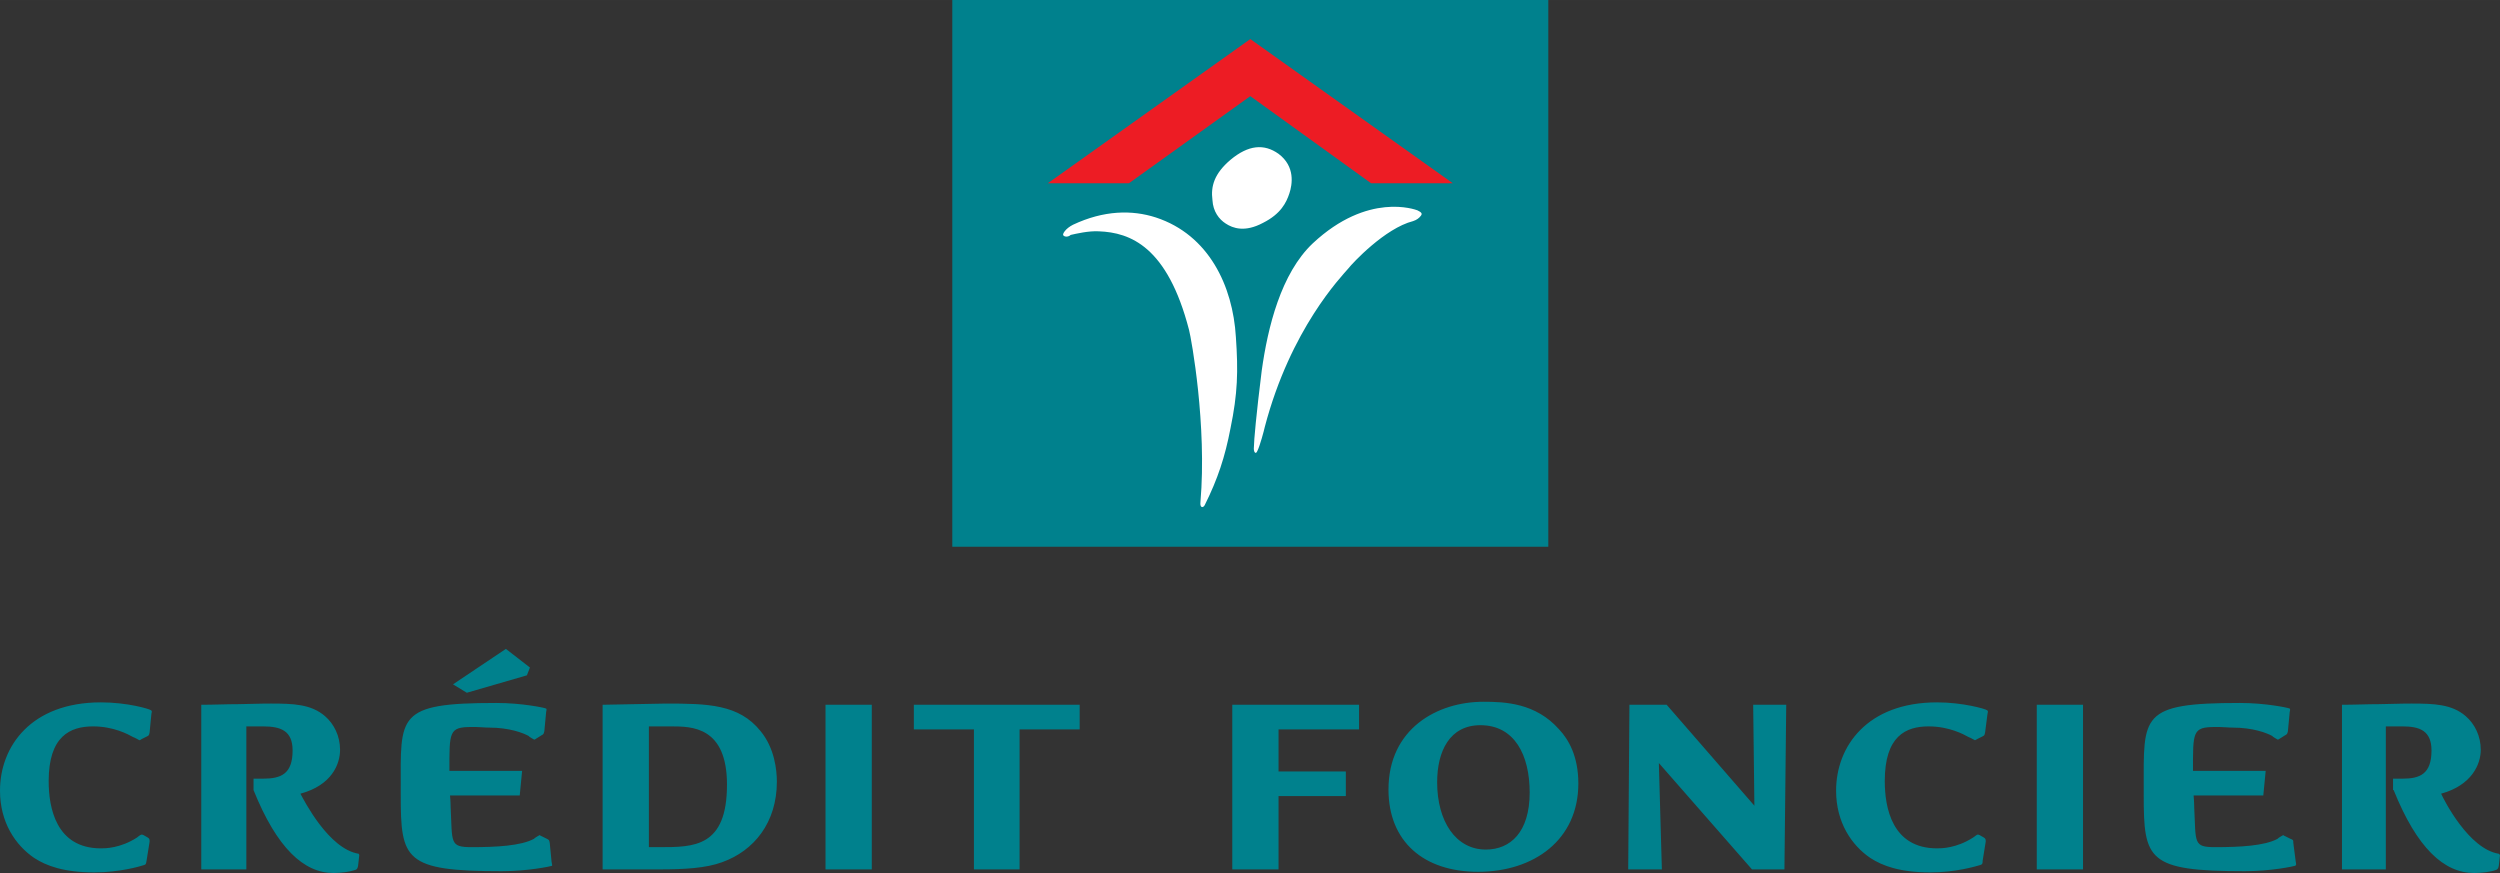
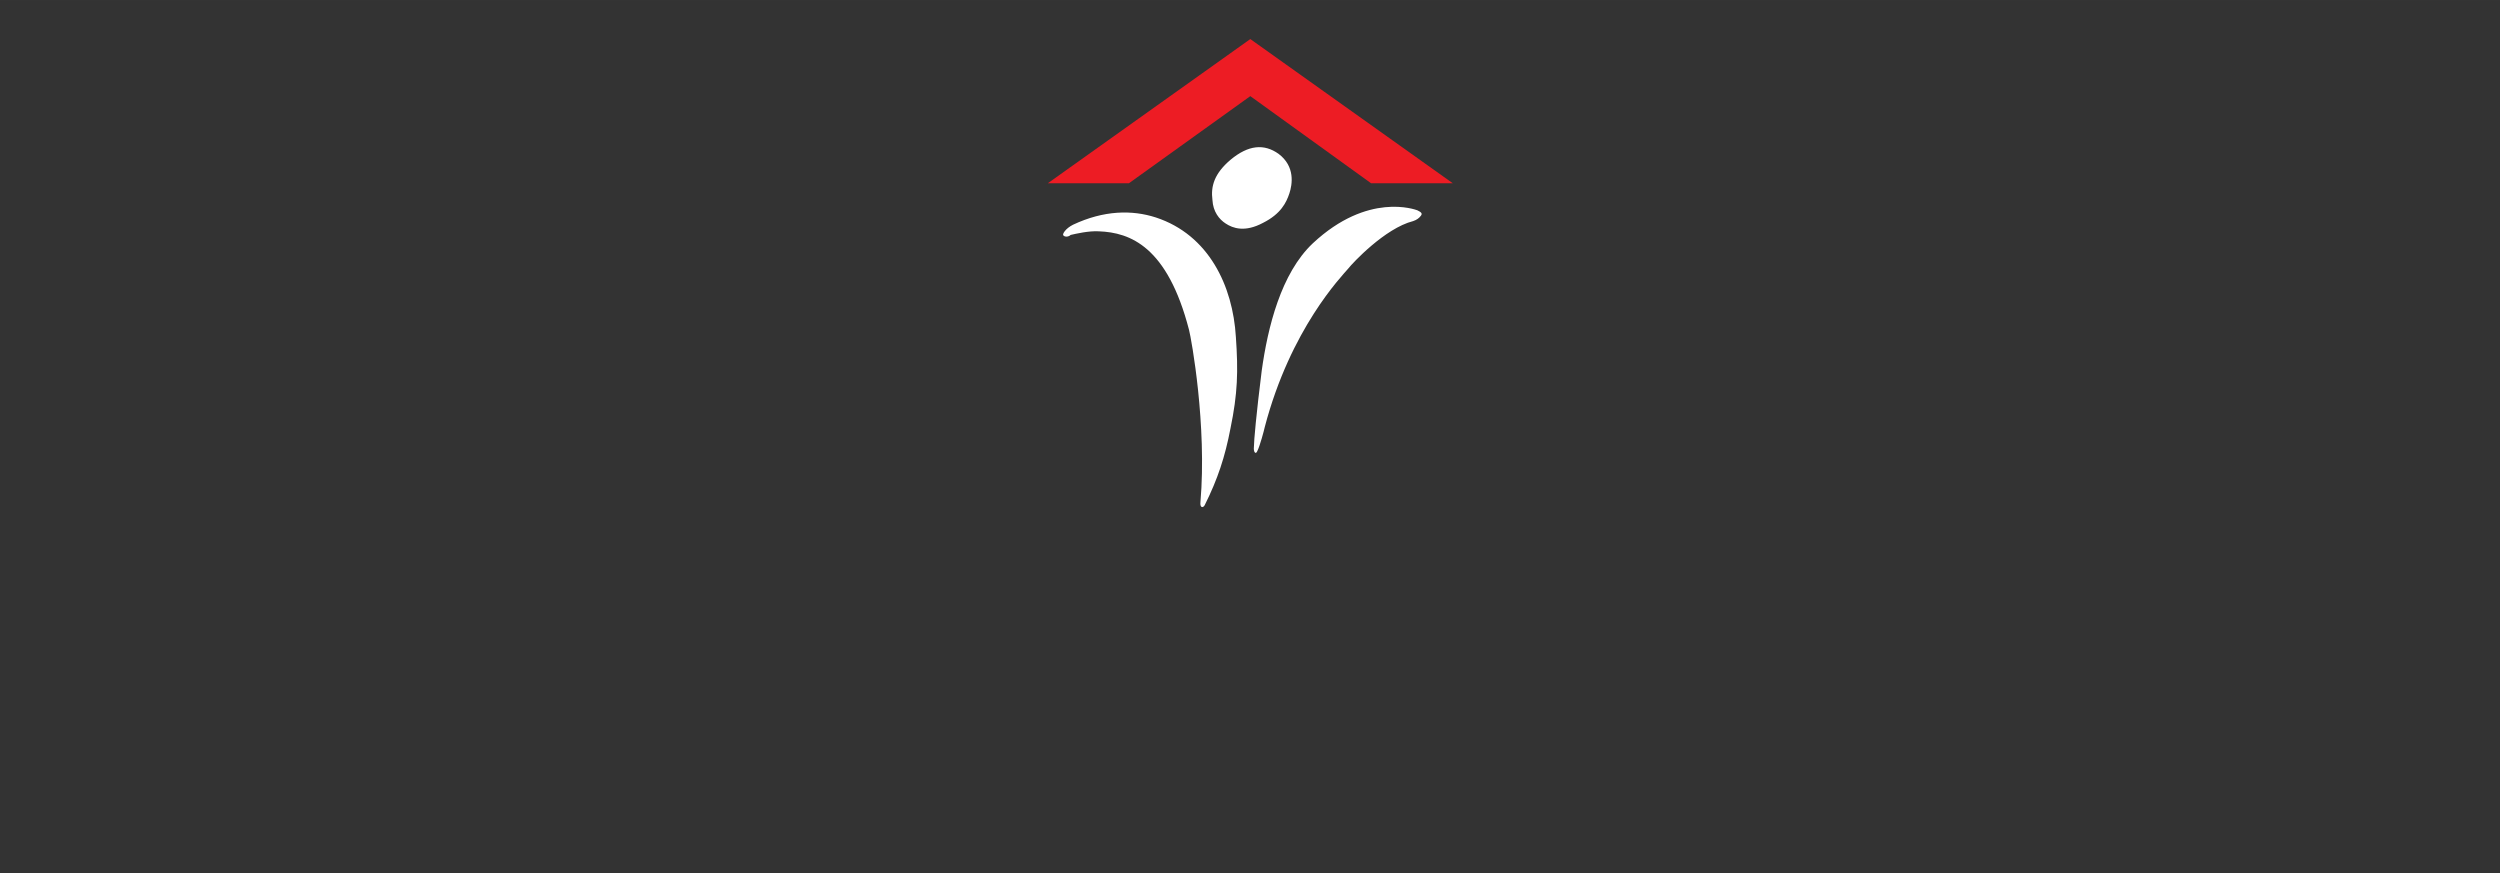
<svg xmlns="http://www.w3.org/2000/svg" id="Calque_1" viewBox="0 0 416.1 145.3" width="2500" height="873">
  <rect x="0" y="0" width="416.1" height="145.3" fill="#333333" stroke="none" />
  <style>.st0{fill:#00818d}.st1{fill:#ed1c24}.st2{fill:#fff}</style>
-   <path class="st0" d="M158.5 0h99.2v91h-99.2zM24.9 121.9c-.1.5-.1.5-.5.7l-.8.4c-.3.2-.3.2-.4.2 0 0-.9-.5-1-.5-.9-.5-3.3-1.8-6.7-1.8-3.8 0-7.4 1.6-7.4 9.1 0 4.4 1.2 11.2 8.7 11.2.7 0 3.2 0 6-1.8.1-.1.6-.5.8-.5.1 0 .3.1.3.1l.7.4c.3.2.3.3.3.7l-.5 3.1c-.1.6-.1.7-.5.8-.6.2-4 1.2-8.2 1.2-5.1 0-8-1.1-10-2.4-3.1-2.1-5.7-5.9-5.7-11.2 0-7.4 5.2-14.7 16.8-14.7 4.4 0 8.1 1.1 8.3 1.3.2.1.2.2.1.6l-.3 3.1zM108 120.9h3.7c3.4 0 9.3 0 9.3 9.7 0 10.4-5.5 10.4-11.2 10.4H108v-20.1zm-7.6 23.8h9.4c4.1 0 7.7-.2 10.4-1.2 5.3-1.9 9.1-6.6 9.1-13.4 0-2-.4-5.6-2.7-8.4-3.6-4.5-8.8-4.6-15.8-4.6-.9 0-9.6.2-10.5.2v27.4zM137.4 117.3h7.7v27.4h-7.7zM179.7 117.3v4.1h-10v23.3h-7.6v-23.3h-10v-4.1zM226.2 117.3v4.1h-13.4v7H224v4.1h-11.2v12.2h-7.7v-27.4zM254.6 131.9c0 6.6-3.2 9.5-7.3 9.5-5 0-8.1-4.7-8.1-11.2 0-5.2 2.1-9.5 7.2-9.5 5.7 0 8.2 5 8.2 11.2m-7.7-15.1c-7.7 0-15.8 4.5-15.8 14.6 0 8.7 5.9 13.7 14.9 13.7 9.3 0 16.7-5.3 16.7-14.7 0-4.5-1.6-7.3-3.2-9-3.9-4.4-9-4.6-12.6-4.6M330.4 121.9c-.1.5-.1.5-.5.7l-.8.4c-.3.2-.4.2-.4.2s-.9-.5-1-.5c-.9-.5-3.3-1.8-6.7-1.8-3.8 0-7.3 1.6-7.3 9.1 0 4.4 1.2 11.2 8.7 11.2.7 0 3.2 0 6-1.8.2-.1.6-.5.8-.5.1 0 .3.1.3.1l.7.4c.3.2.3.3.3.7l-.5 3.1c0 .6-.1.7-.5.8-.7.2-4 1.2-8.2 1.2-5.1 0-8-1.1-10-2.4-3.1-2.1-5.7-5.9-5.7-11.2 0-7.4 5.2-14.7 16.8-14.7 4.3 0 8.1 1.1 8.3 1.3.2.1.2.2.1.6l-.4 3.1zM339 117.3h7.7v27.4H339zM398.4 131.5c3.9 9.7 8.4 13.8 13.4 13.8 1.3 0 2.8-.2 3.6-.5.3-.1.4-.2.5-.7l.2-1.8-.2-.2c-5-.8-9.1-8.9-9.6-10 5.1-1.4 6.6-4.9 6.6-7.3 0-2.3-1-4.3-2.5-5.6-2.3-2-5.3-2.1-9-2.1-.9 0-1.3 0-5.4.1-2.1 0-4.1.1-6.2.1v27.4h7.3v-23.8h2.8c2.8 0 4.8.7 4.8 4 0 3.9-1.9 4.7-4.8 4.7h-1.6v1.9zM42.2 131.5c3.9 9.7 8.4 13.8 13.3 13.8 1.3 0 2.7-.2 3.6-.5.3-.1.4-.2.5-.7l.2-1.8-.1-.2c-5-.8-9.1-8.9-9.7-10 5.2-1.4 6.6-4.9 6.6-7.3 0-2.3-1-4.3-2.5-5.6-2.3-2-5.3-2.1-9-2.1-.8 0-1.3 0-5.4.1-2.1 0-4.1.1-6.2.1v27.4H41v-23.8h2.8c2.9 0 4.9.7 4.9 4 0 3.9-1.9 4.7-4.9 4.7h-1.6v1.9zM88.2 111.1l-.5 1.3-10 2.9-2.3-1.4 8.8-5.9zM91.8 143.4l-.3-3.1c-.1-.5-.1-.5-.5-.7l-.8-.4c-.3-.1-.3-.2-.4-.2 0 0-.9.5-.9.6-2.2 1.2-6.4 1.4-10.4 1.4-3.7 0-3.2-.7-3.5-6.7 0 0 0-.9-.1-1.9h11.6l.4-4.1H74.8c0-6.5-.1-7.3 3.7-7.3h.7c.6 0 1.4.1 2.2.1 3.4 0 5.7.9 6.6 1.4 0 .1.9.6.9.6.1 0 .1 0 .4-.2l.8-.5c.4-.2.4-.3.5-.7l.3-3.2c.1-.4.1-.6-.1-.6-.2-.1-3.9-.9-8.2-.9-16.7 0-15.9 2.1-15.9 14.3v1c0 10.8.6 12.7 16.8 12.7 4.4 0 8.1-.8 8.4-.9 0-.1 0-.2-.1-.7M382.1 143.4l-.4-3.1c0-.5 0-.5-.5-.7l-.8-.4c-.3-.1-.3-.2-.4-.2 0 0-.9.5-.9.6-2.2 1.2-6.4 1.4-10.4 1.4-3.7 0-3.2-.7-3.5-6.7 0 0 0-.9-.1-1.9h11.6l.4-4.1H365c0-6.5-.1-7.3 3.7-7.3h.7c.6 0 1.4.1 2.2.1 3.4 0 5.7.9 6.6 1.4 0 .1.9.6.9.6.1 0 .1 0 .4-.2l.8-.5c.4-.2.4-.3.5-.7l.3-3.2c.1-.4.1-.6-.1-.6-.2-.1-3.9-.9-8.2-.9-16.7 0-16 2.1-16 14.3v1c0 10.8.6 12.7 16.8 12.7 4.4 0 8.1-.8 8.4-.9.2-.1.2-.2.1-.7M277.4 117.3l14.6 16.8-.2-16.8h5.5l-.3 27.4h-5.4L276.1 127l.5 17.7H271l.2-27.4z" />
  <path class="st1" d="M208.1 6.5l-33.7 24h13.5L208.1 16l20.1 14.5h13.6z" />
  <path class="st2" d="M177 39.2c-.1-.1-.1-.3.2-.7.3-.4.8-.8 1.4-1.1 5.1-2.4 9.8-2.5 13.8-1.2 8.8 2.9 12.8 11.4 13.3 19.9.4 5.7.3 9.4-.9 15.2-.9 4.7-2.1 8.4-4.3 12.8-.3.5-.8.4-.7-.5 1.1-12.8-1.5-27.2-1.9-28.7-3.6-13.9-9.8-16.2-15-16.4-1.7-.1-3.8.4-4.7.6-.3.3-.9.4-1.2.1M208.7 74.4c0-1 .4-5.5 1.3-12.7 1-7.2 3.2-16.2 8.5-21.2 9.2-8.6 17.1-5.6 17.4-5.5.6.3.9.5.6.9-.3.4-.7.7-1.3.9-4.7 1.2-10.1 7-10.8 7.9-1.1 1.3-9.6 10-13.9 26.4-.1.5-.8 3.1-1.2 3.9-.3.8-.7.2-.6-.6M204.8 26.6c3-2.5 5.6-2.7 8-1 2.8 2.1 2.3 5.1 1.8 6.6-.5 1.5-1.4 3.4-4.4 4.9-3 1.6-5 .9-6.2.1-1.1-.7-2.1-2-2.2-3.9-.3-2.3.3-4.4 3-6.7" />
</svg>